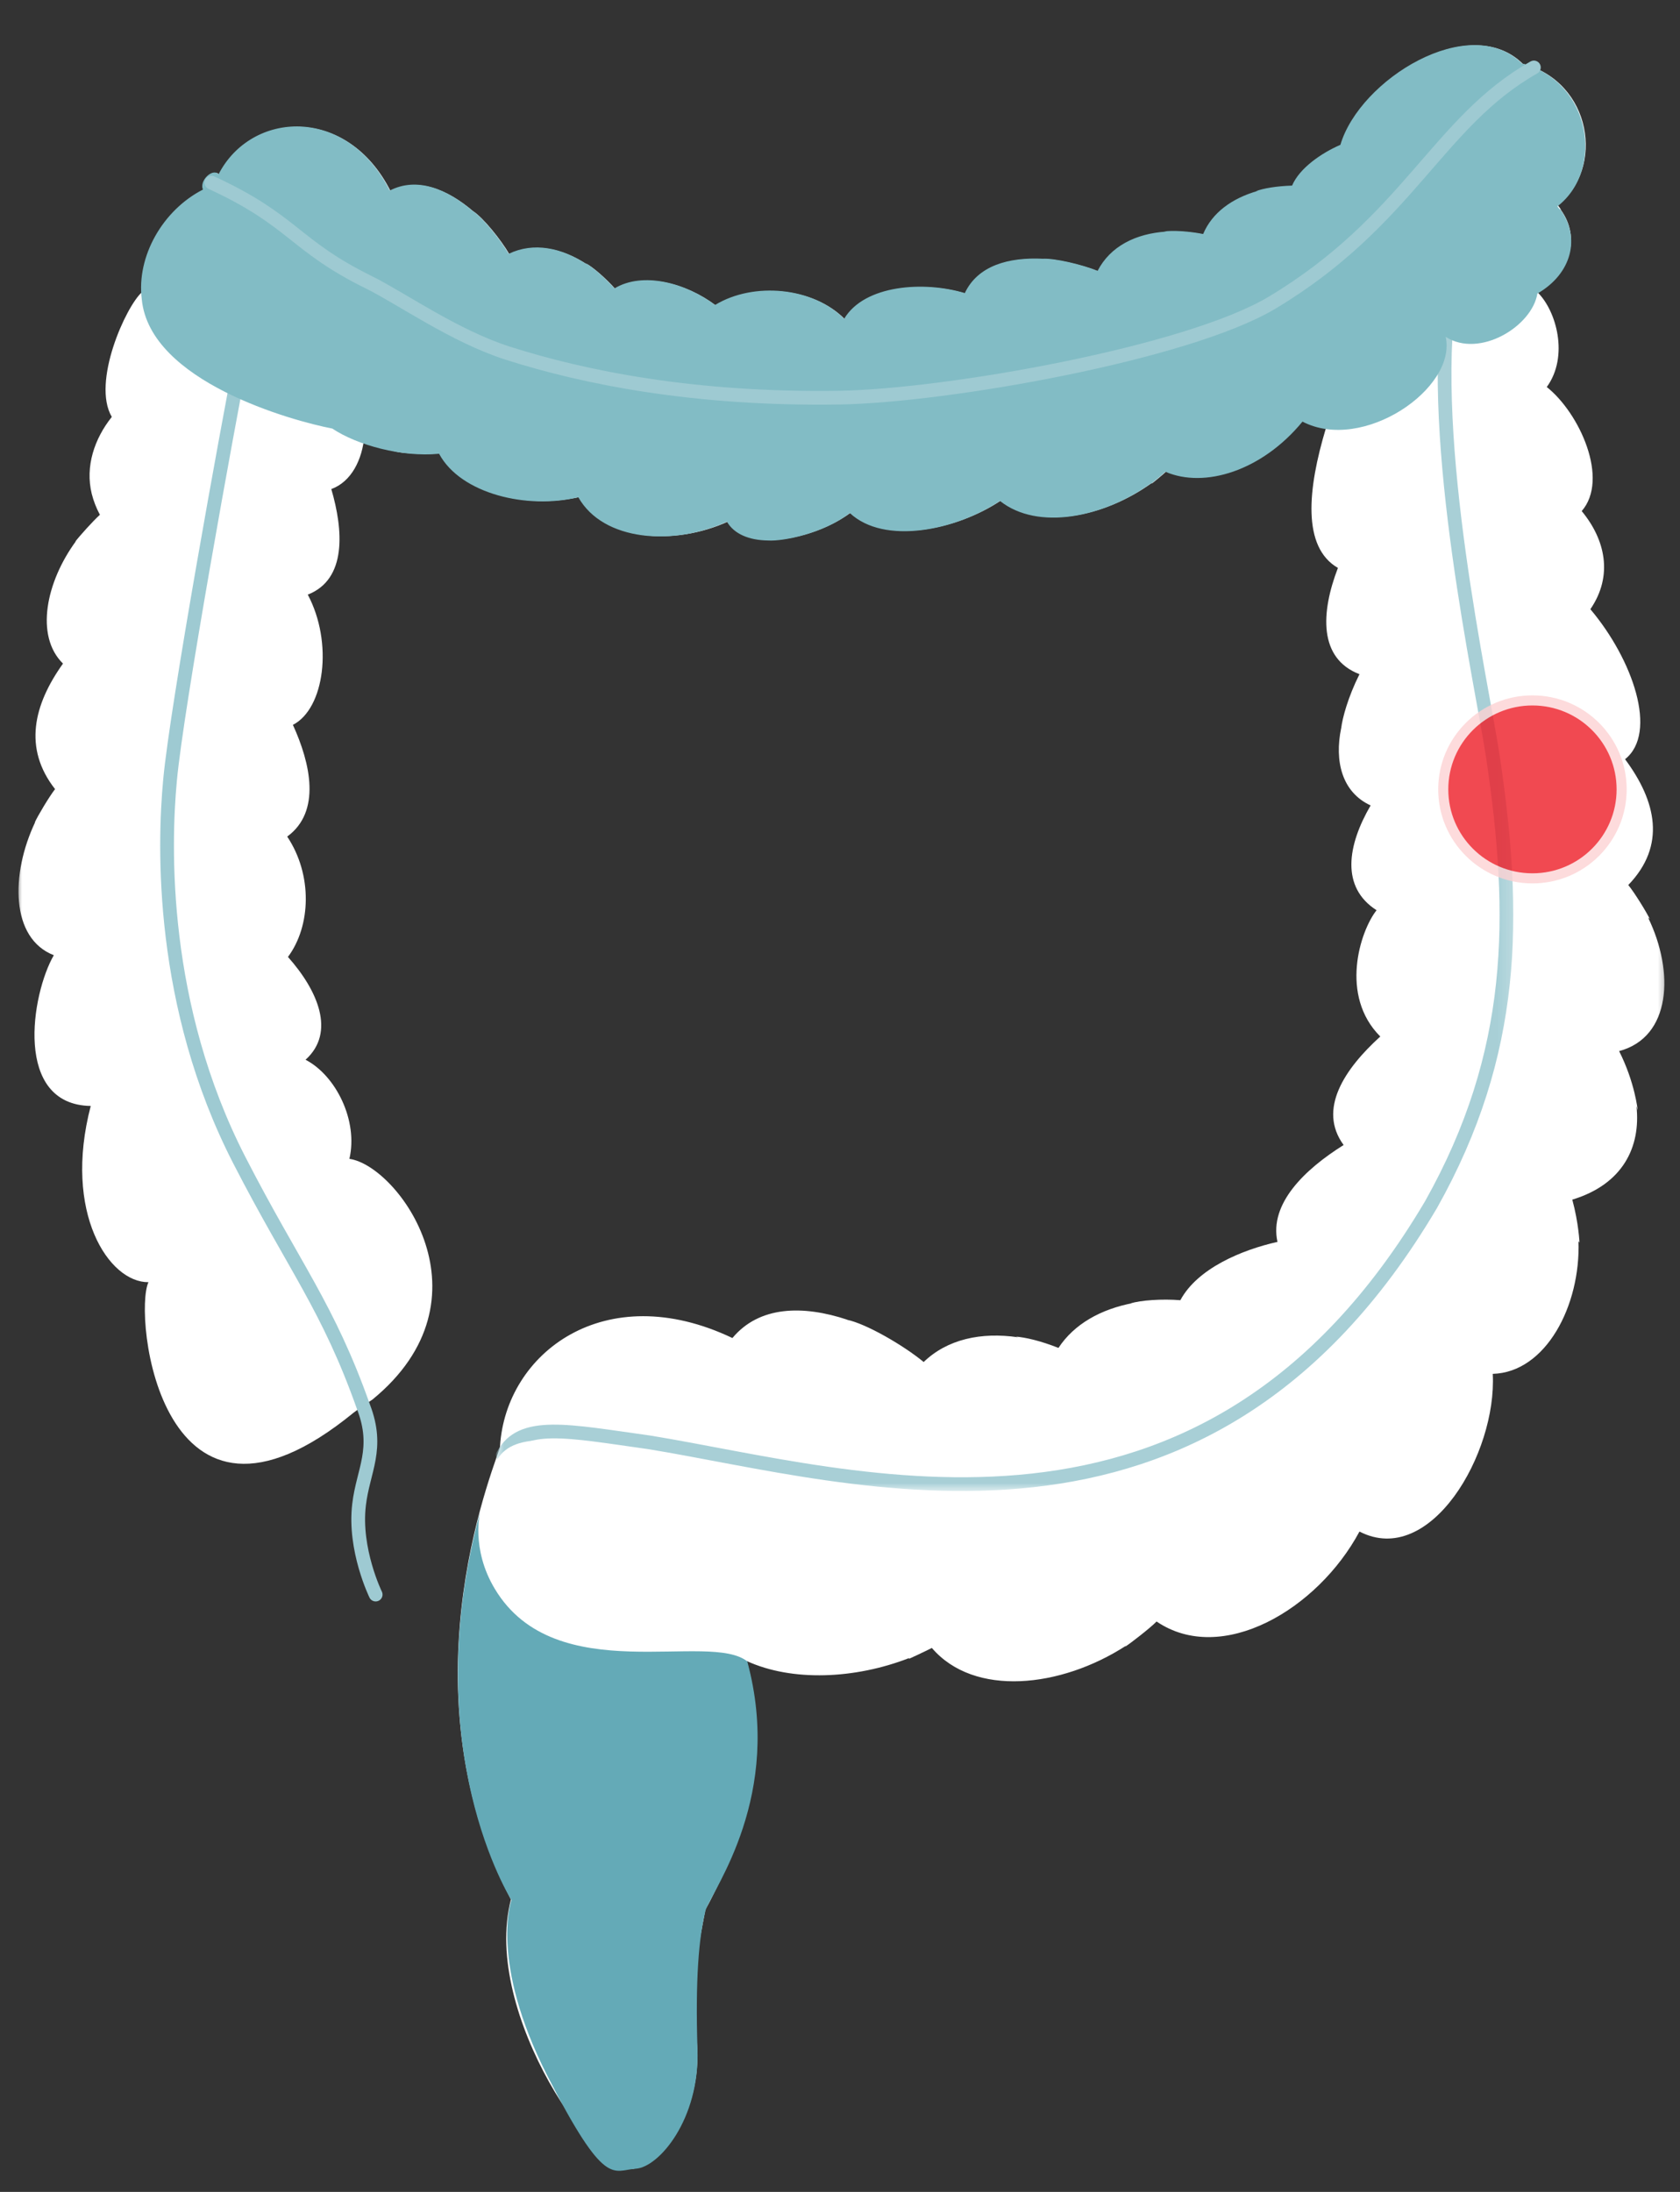
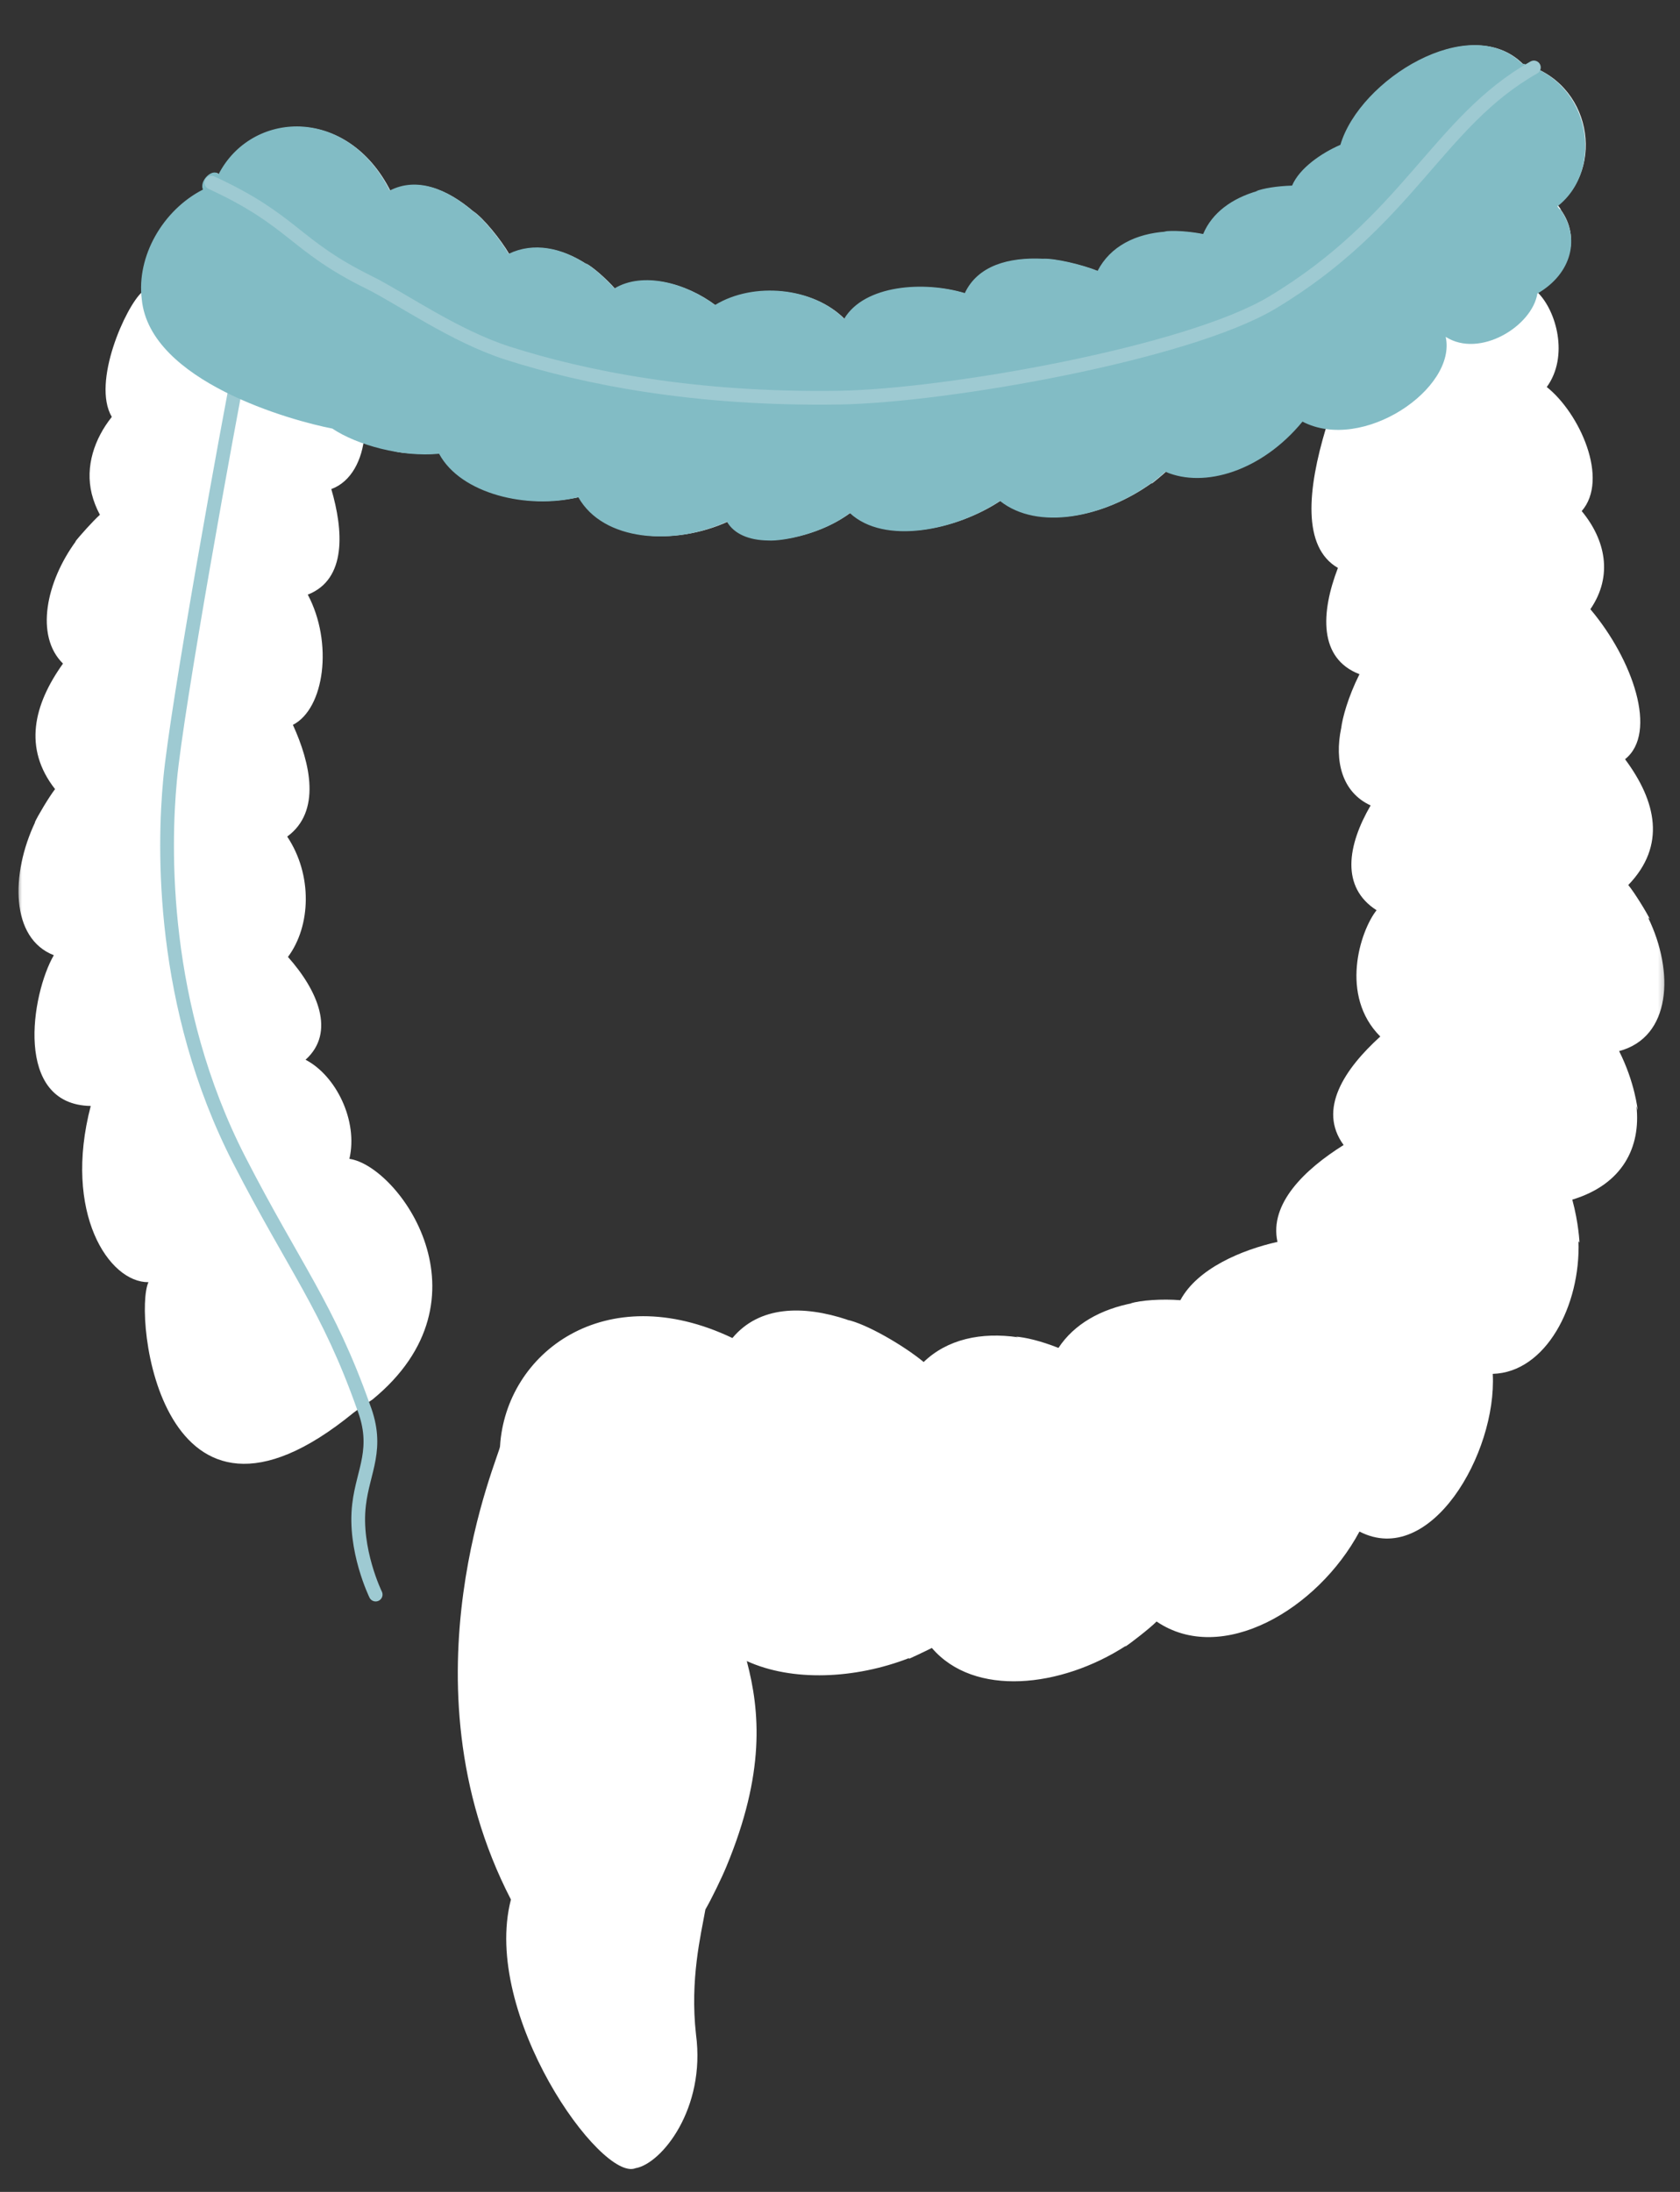
<svg xmlns="http://www.w3.org/2000/svg" width="115" height="150" viewBox="0 0 115 150" fill="none">
  <rect x="0" y="0" width="115" height="150" fill="#333333" stroke="none" />
  <mask id="mask0_5174_4329" style="mask-type:luminance" maskUnits="userSpaceOnUse" x="0" y="0" width="115" height="150">
    <path d="M114.699 0.794H0.717V149.831H114.699V0.794Z" fill="white" />
  </mask>
  <g mask="url(#mask0_5174_4329)">
    <mask id="mask1_5174_4329" style="mask-type:luminance" maskUnits="userSpaceOnUse" x="0" y="0" width="115" height="150">
      <path d="M114.699 0.794H0.717V149.831H114.699V0.794Z" fill="white" />
    </mask>
    <g mask="url(#mask1_5174_4329)">
      <path d="M112.901 62.865C112.901 62.865 112.935 62.882 112.935 62.899C112.732 62.459 111.901 61.106 111.46 60.565C114.072 57.858 113.376 54.831 111.239 51.956C113.512 50.146 111.765 45.123 108.865 41.69C110.442 39.39 109.883 36.92 108.272 34.975C110.171 32.794 108.136 28.278 105.88 26.485C107.407 24.388 106.542 21.259 105.236 19.99C107.474 18.688 108.238 16.27 106.83 14.341H106.847C106.847 14.341 106.779 14.223 106.627 14.037C109.849 11.551 109.001 5.614 104.235 4.363C100.64 0.811 93.127 5.445 91.804 9.927C90.515 10.485 89.006 11.517 88.497 12.735C87.446 12.768 86.513 12.921 86.004 13.124C86.055 13.107 86.123 13.09 86.174 13.09C84.376 13.58 83.019 14.595 82.409 16.05C81.51 15.864 80.272 15.779 79.729 15.88C79.78 15.88 79.848 15.88 79.899 15.88C77.779 16.016 76.049 16.878 75.184 18.57C74.099 18.13 72.216 17.69 71.419 17.741C71.419 17.741 71.436 17.741 71.453 17.741C69.079 17.623 66.976 18.215 66.094 20.092C63.313 19.246 59.226 19.517 57.835 21.851C55.715 19.686 51.645 19.297 48.999 20.904C46.981 19.381 44.047 18.604 42.114 19.77C41.435 19.009 40.587 18.282 40.113 18.029C40.164 18.062 40.197 18.096 40.231 18.13C38.468 16.963 36.568 16.591 34.872 17.403C34.279 16.388 33.075 14.9 32.396 14.46C32.396 14.46 32.396 14.46 32.413 14.477C30.616 12.938 28.581 12.126 26.732 13.073C23.781 7.221 17.235 7.61 14.996 11.94C14.589 11.5 13.656 12.38 13.928 12.988C11.52 14.646 9.671 16.692 9.722 19.99C8.62 20.954 6.262 26.164 7.653 28.531C6.466 30.02 5.821 31.914 6.279 33.791C6.398 34.265 6.584 34.755 6.839 35.229C6.381 35.635 5.414 36.717 5.16 37.056C5.16 37.056 5.194 37.056 5.194 37.039C3.159 39.812 2.379 43.516 4.312 45.411C2.294 48.235 1.581 51.212 3.769 54.002C3.362 54.527 2.565 55.863 2.379 56.286C2.379 56.286 2.396 56.286 2.412 56.252C0.717 59.82 0.717 64.218 3.684 65.368C2.141 68.04 0.92 75.6 6.211 75.685C4.295 83.008 7.466 87.778 10.163 87.744C9.111 89.959 10.977 107.498 24.205 96.674C24.883 96.166 25.189 95.98 25.494 95.777C33.923 88.877 27.275 79.778 23.917 79.304C24.527 76.7 23.001 73.605 20.915 72.522C23.001 70.645 21.746 67.769 19.711 65.486C21.288 63.372 21.407 59.871 19.66 57.25C22 55.541 21.254 52.243 20.05 49.605C22.221 48.489 22.814 43.973 21.068 40.692C23.764 39.643 23.493 36.244 22.679 33.47C24.052 32.963 24.799 31.474 24.951 29.783C26.63 30.849 26.698 31.001 28.869 31.052C29.14 31.068 29.802 31.052 30.141 31.035C31.514 33.504 35.194 34.62 38.603 34.197C38.603 34.197 39.333 34.096 39.672 34.011C41.385 37.039 46.184 37.36 49.847 35.686C50.339 36.531 51.424 36.937 52.73 36.937C52.679 36.937 52.629 36.954 52.578 36.971C54.409 36.937 56.58 36.294 58.242 35.077C60.599 37.275 65.484 36.278 68.519 34.248C71.097 36.294 75.591 35.398 78.847 33.047C78.847 33.047 78.847 33.064 78.847 33.081C78.814 33.132 79.594 32.489 79.848 32.252C82.443 33.368 86.716 31.728 89.26 28.616C89.973 28.92 90.481 29.09 90.77 29.276C89.498 33.487 89.125 37.445 91.584 38.865C90.414 41.91 90.244 45.055 93.059 46.138C92.279 47.694 91.889 49.131 91.804 49.859C91.804 49.859 91.804 49.859 91.804 49.842C91.346 52.057 91.838 54.205 93.822 55.119C92.228 57.858 91.77 60.717 94.229 62.29C93.093 63.727 91.686 68.142 94.484 70.932C92.059 73.131 90.176 75.905 91.974 78.357C89.328 80.014 86.869 82.365 87.446 84.987C85.02 85.528 81.968 86.797 80.798 88.978C79.56 88.877 78.067 88.978 77.389 89.198C77.457 89.198 77.525 89.181 77.592 89.164C75.337 89.587 73.522 90.619 72.454 92.243C71.216 91.752 70.181 91.515 69.486 91.465C69.554 91.465 69.622 91.498 69.689 91.515C67.146 91.143 64.839 91.651 63.228 93.207C61.854 92.073 59.294 90.585 57.971 90.314C57.971 90.314 57.988 90.314 58.005 90.314C54.952 89.3 51.967 89.367 50.136 91.566C41.402 87.406 34.618 92.598 34.228 98.974C34.279 99.414 27.224 115.007 34.974 129.992C32.939 137.84 41.147 149.341 43.505 148.377C45.285 148.072 48.321 144.301 47.643 139.227C47.219 135.455 47.982 132.394 48.287 130.669C48.677 130.009 49.423 128.47 49.728 127.726C52.374 121.35 52.035 117.138 51.119 113.671C54.223 115.092 58.53 114.906 62.227 113.468C62.227 113.468 62.227 113.502 62.211 113.519C62.126 113.57 63.398 112.978 63.788 112.775C66.688 116.158 72.623 115.498 77.05 112.64C77.05 112.657 77.033 112.673 77.016 112.69C77.304 112.521 78.746 111.405 79.17 110.965C83.63 113.993 90.193 110.153 93.059 104.809C97.909 107.312 102.472 99.464 102.183 94.018C105.812 93.917 108.204 89.35 108.051 84.936C108.068 84.97 108.102 85.004 108.119 85.038C108.119 85.038 108.068 83.718 107.627 82.095C111.087 81.046 112.325 78.492 112.02 75.702C112.053 75.786 112.07 75.888 112.104 75.972C112.104 75.972 111.918 74.078 110.832 71.93C114.394 70.983 114.631 66.518 112.817 62.797" fill="white" />
      <path d="M16.574 24.186C15.607 29.056 12.097 48.371 11.639 53.394C11.215 57.893 10.944 68.819 16.387 79.406C20.152 86.73 22.459 89.436 24.884 96.285C25.986 99.144 24.85 100.632 24.579 102.966C24.206 106.044 25.715 109.122 25.715 109.122" stroke="#9ECAD2" stroke-width="0.94" stroke-miterlimit="10" stroke-linecap="round" />
      <g opacity="0.9">
        <mask id="mask2_5174_4329" style="mask-type:luminance" maskUnits="userSpaceOnUse" x="33" y="19" width="71" height="84">
          <path d="M103.895 19.229H33.633V102.356H103.895V19.229Z" fill="white" />
        </mask>
        <g mask="url(#mask2_5174_4329)">
          <mask id="mask3_5174_4329" style="mask-type:luminance" maskUnits="userSpaceOnUse" x="33" y="19" width="71" height="84">
            <path d="M103.894 19.23H33.632V102.358H103.894V19.23Z" fill="white" />
          </mask>
          <g mask="url(#mask3_5174_4329)">
-             <path d="M99.248 20.024C97.721 30.24 101.452 46.831 102.198 51.821C103.827 62.747 103.793 72.049 97.959 82.433C82.407 108.75 58.647 101.021 44.436 98.704C38.856 97.926 35.668 97.215 34.43 99.583" stroke="#9ECAD2" stroke-width="0.94" stroke-miterlimit="10" stroke-linecap="round" />
-           </g>
+             </g>
        </g>
      </g>
      <path d="M106.796 14.325C106.796 14.325 106.745 14.325 106.609 14.122C109.832 11.636 108.95 5.581 104.184 4.346C100.589 0.794 93.076 5.429 91.753 9.911C90.464 10.469 88.955 11.5 88.446 12.701C87.395 12.735 86.462 12.887 85.953 13.09C86.004 13.073 86.072 13.073 86.123 13.056C84.325 13.564 82.968 14.562 82.358 16.016C81.459 15.83 80.221 15.745 79.678 15.847C79.746 15.847 79.797 15.847 79.848 15.847C77.728 15.982 75.998 16.862 75.133 18.536C74.048 18.096 72.182 17.657 71.368 17.707C71.368 17.707 71.385 17.707 71.402 17.707C69.028 17.589 66.925 18.181 66.043 20.058C63.262 19.213 59.175 19.483 57.784 21.817C55.664 19.652 51.594 19.263 48.948 20.87C46.93 19.348 43.996 18.57 42.063 19.737C41.385 18.976 40.536 18.249 40.062 17.995C40.113 18.029 40.147 18.063 40.18 18.096C38.417 16.929 36.517 16.557 34.821 17.369C34.228 16.354 33.024 14.866 32.345 14.426C32.345 14.426 32.345 14.426 32.362 14.443C30.564 12.904 28.529 12.092 26.681 13.04C23.73 7.188 17.201 7.577 14.962 11.923C14.555 11.483 13.622 12.363 13.894 12.972C11.146 14.376 9.332 17.538 9.705 20.481C10.248 26.113 19.999 28.802 22.746 29.327C24.442 30.46 27.512 31.305 30.056 31.052C31.548 33.825 36.144 34.874 39.587 34.028C41.3 37.056 46.099 37.377 49.762 35.703C50.254 36.548 51.272 36.971 52.578 36.988C53.612 37.056 56.393 36.498 58.174 35.111C60.531 37.31 65.416 36.312 68.451 34.282C71.029 36.329 75.523 35.432 78.779 33.081C78.779 33.081 78.779 33.098 78.779 33.115C78.746 33.149 79.526 32.523 79.78 32.286C82.443 33.437 86.377 32.236 89.158 28.853C93.279 31.001 99.741 26.587 98.961 23.052C101.284 24.54 104.88 22.325 105.236 20.092C107.61 18.722 108.204 16.253 106.813 14.342C106.813 14.342 106.813 14.342 106.83 14.342" fill="#82BCC5" />
      <path d="M104.998 4.616C98.418 8.337 96.416 15.119 87.072 20.717C81.272 24.184 64.822 27.093 57.444 27.212C47.489 27.364 39.942 25.825 34.753 24.168C31.107 23.001 27.427 20.396 25.273 19.331C20.083 16.777 20.151 15.119 14.47 12.498" stroke="#9ECAD2" stroke-width="0.94" stroke-miterlimit="10" stroke-linecap="round" />
-       <path d="M51.188 113.724C48.61 111.559 38.028 115.669 33.873 108.734C32.211 105.977 32.872 103.44 32.872 103.44C28.463 119.745 35.009 130.028 35.009 130.028C35.009 130.028 33.483 134.205 37.451 142.019C41.437 149.833 41.945 148.513 43.523 148.412C45.1 148.311 47.898 145.046 47.745 140.26C47.593 135.474 47.83 132.581 48.305 130.704C48.831 129.25 53.63 122.84 51.154 113.707" fill="#64AAB7" />
      <path d="M42.639 99.278C37.45 98.213 34.533 98.111 33.804 100.428C33.075 102.745 33.6 104.775 33.6 104.775L42.639 99.295V99.278Z" fill="white" />
    </g>
    <mask id="mask4_5174_4329" style="mask-type:luminance" maskUnits="userSpaceOnUse" x="0" y="0" width="115" height="150">
      <path d="M114.699 0.794H0.717V149.831H114.699V0.794Z" fill="white" />
    </mask>
    <g mask="url(#mask4_5174_4329)">
      <g opacity="0.8">
        <mask id="mask5_5174_4329" style="mask-type:luminance" maskUnits="userSpaceOnUse" x="82" y="35" width="45" height="28">
-           <path d="M126.842 35.518H82.952V62.375H126.842V35.518Z" fill="white" />
-         </mask>
+           </mask>
        <g mask="url(#mask5_5174_4329)">
          <path d="M104.899 60.092C108.257 60.092 111.005 57.369 111.005 54.02C111.005 50.672 108.274 47.932 104.899 47.932C101.524 47.932 98.794 50.655 98.794 54.02C98.794 57.386 101.524 60.092 104.899 60.092Z" fill="#EE1C25" />
          <path d="M104.899 60.109C108.271 60.109 111.005 57.383 111.005 54.02C111.005 50.658 108.271 47.932 104.899 47.932C101.527 47.932 98.794 50.658 98.794 54.02C98.794 57.383 101.527 60.109 104.899 60.109Z" stroke="#FCD2D3" stroke-width="0.69" stroke-miterlimit="10" stroke-linecap="round" />
        </g>
      </g>
    </g>
  </g>
</svg>